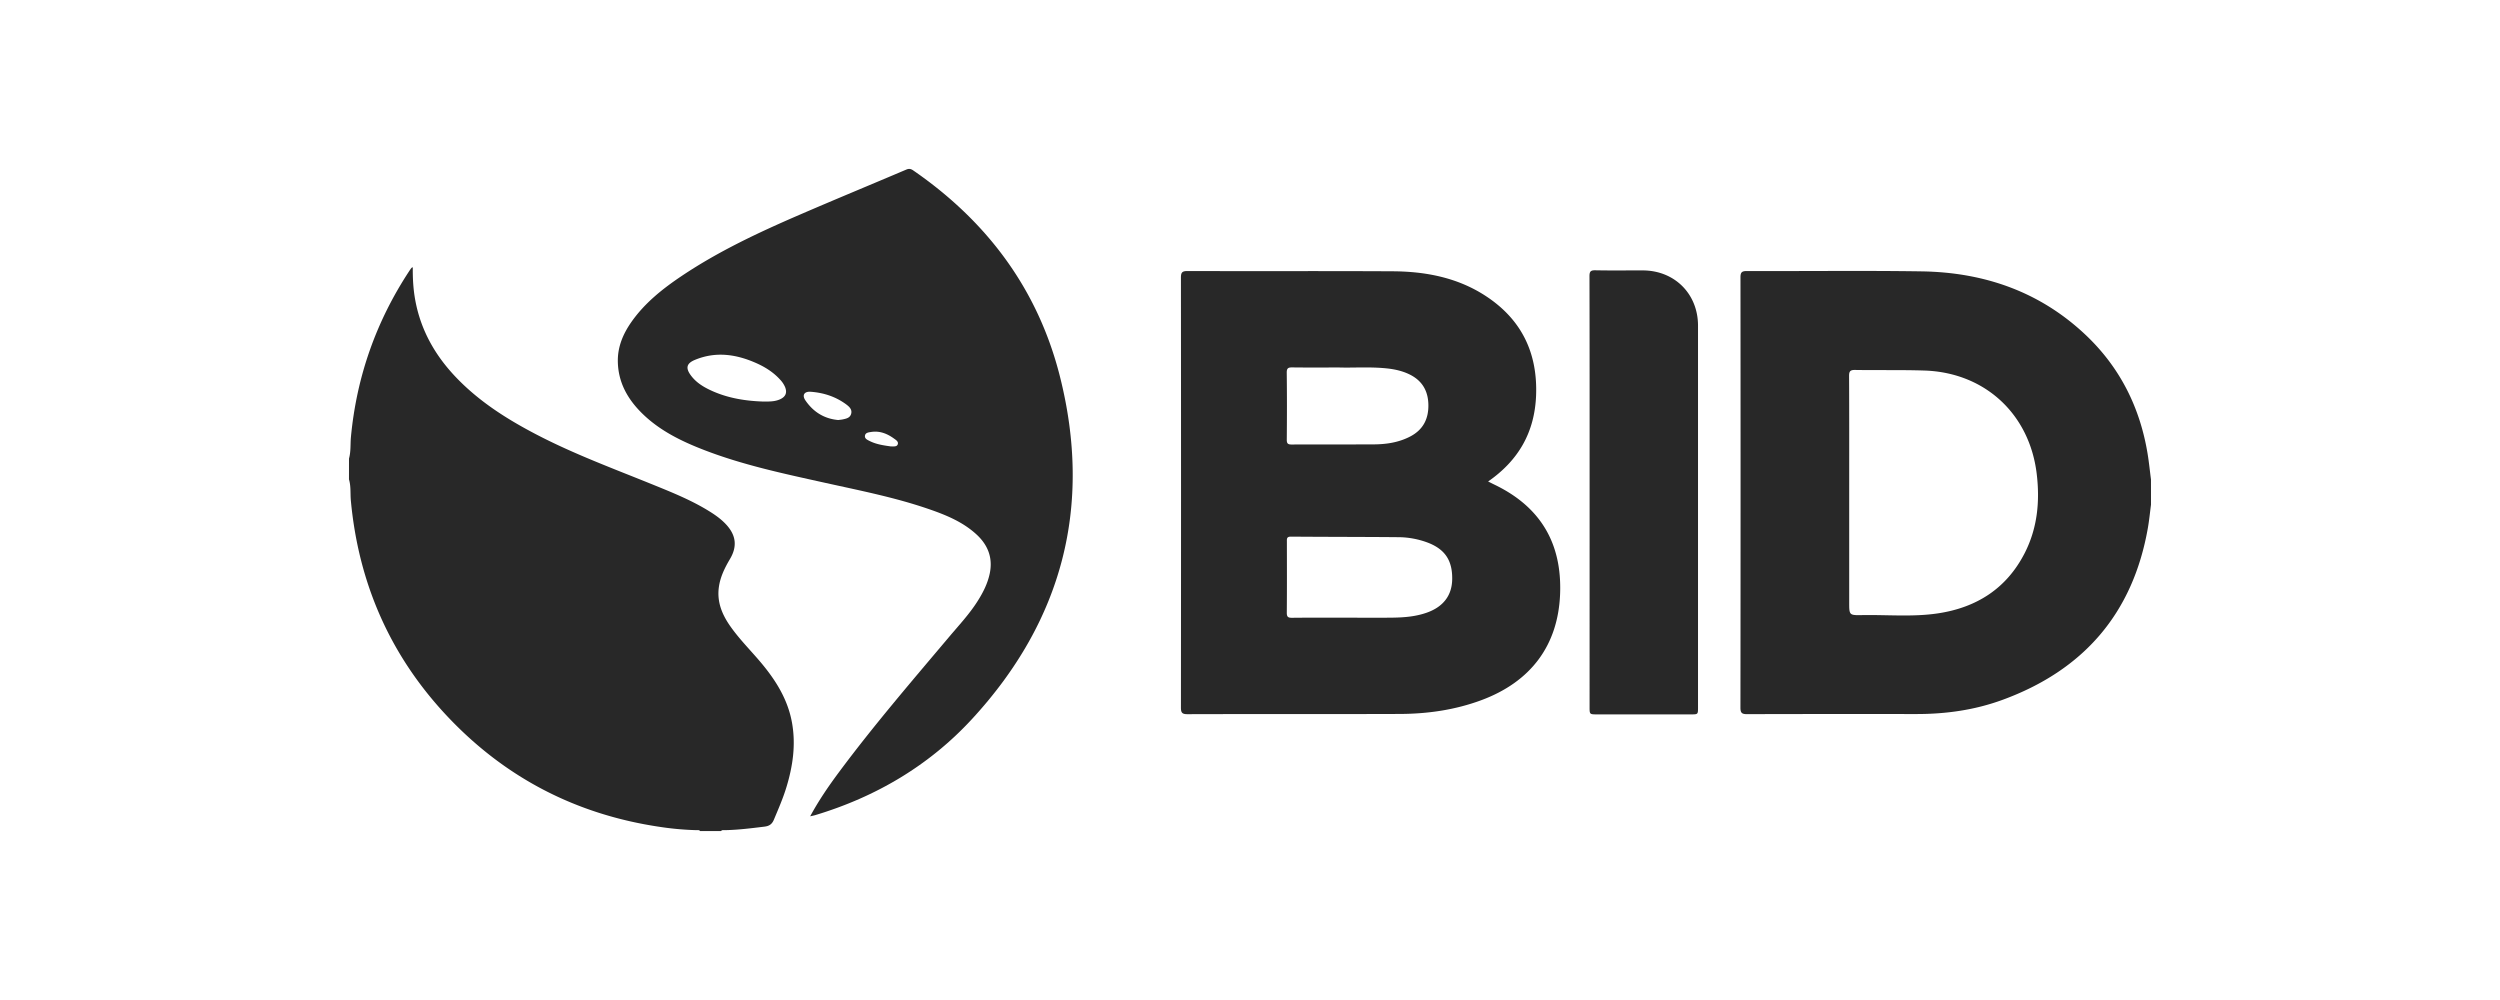
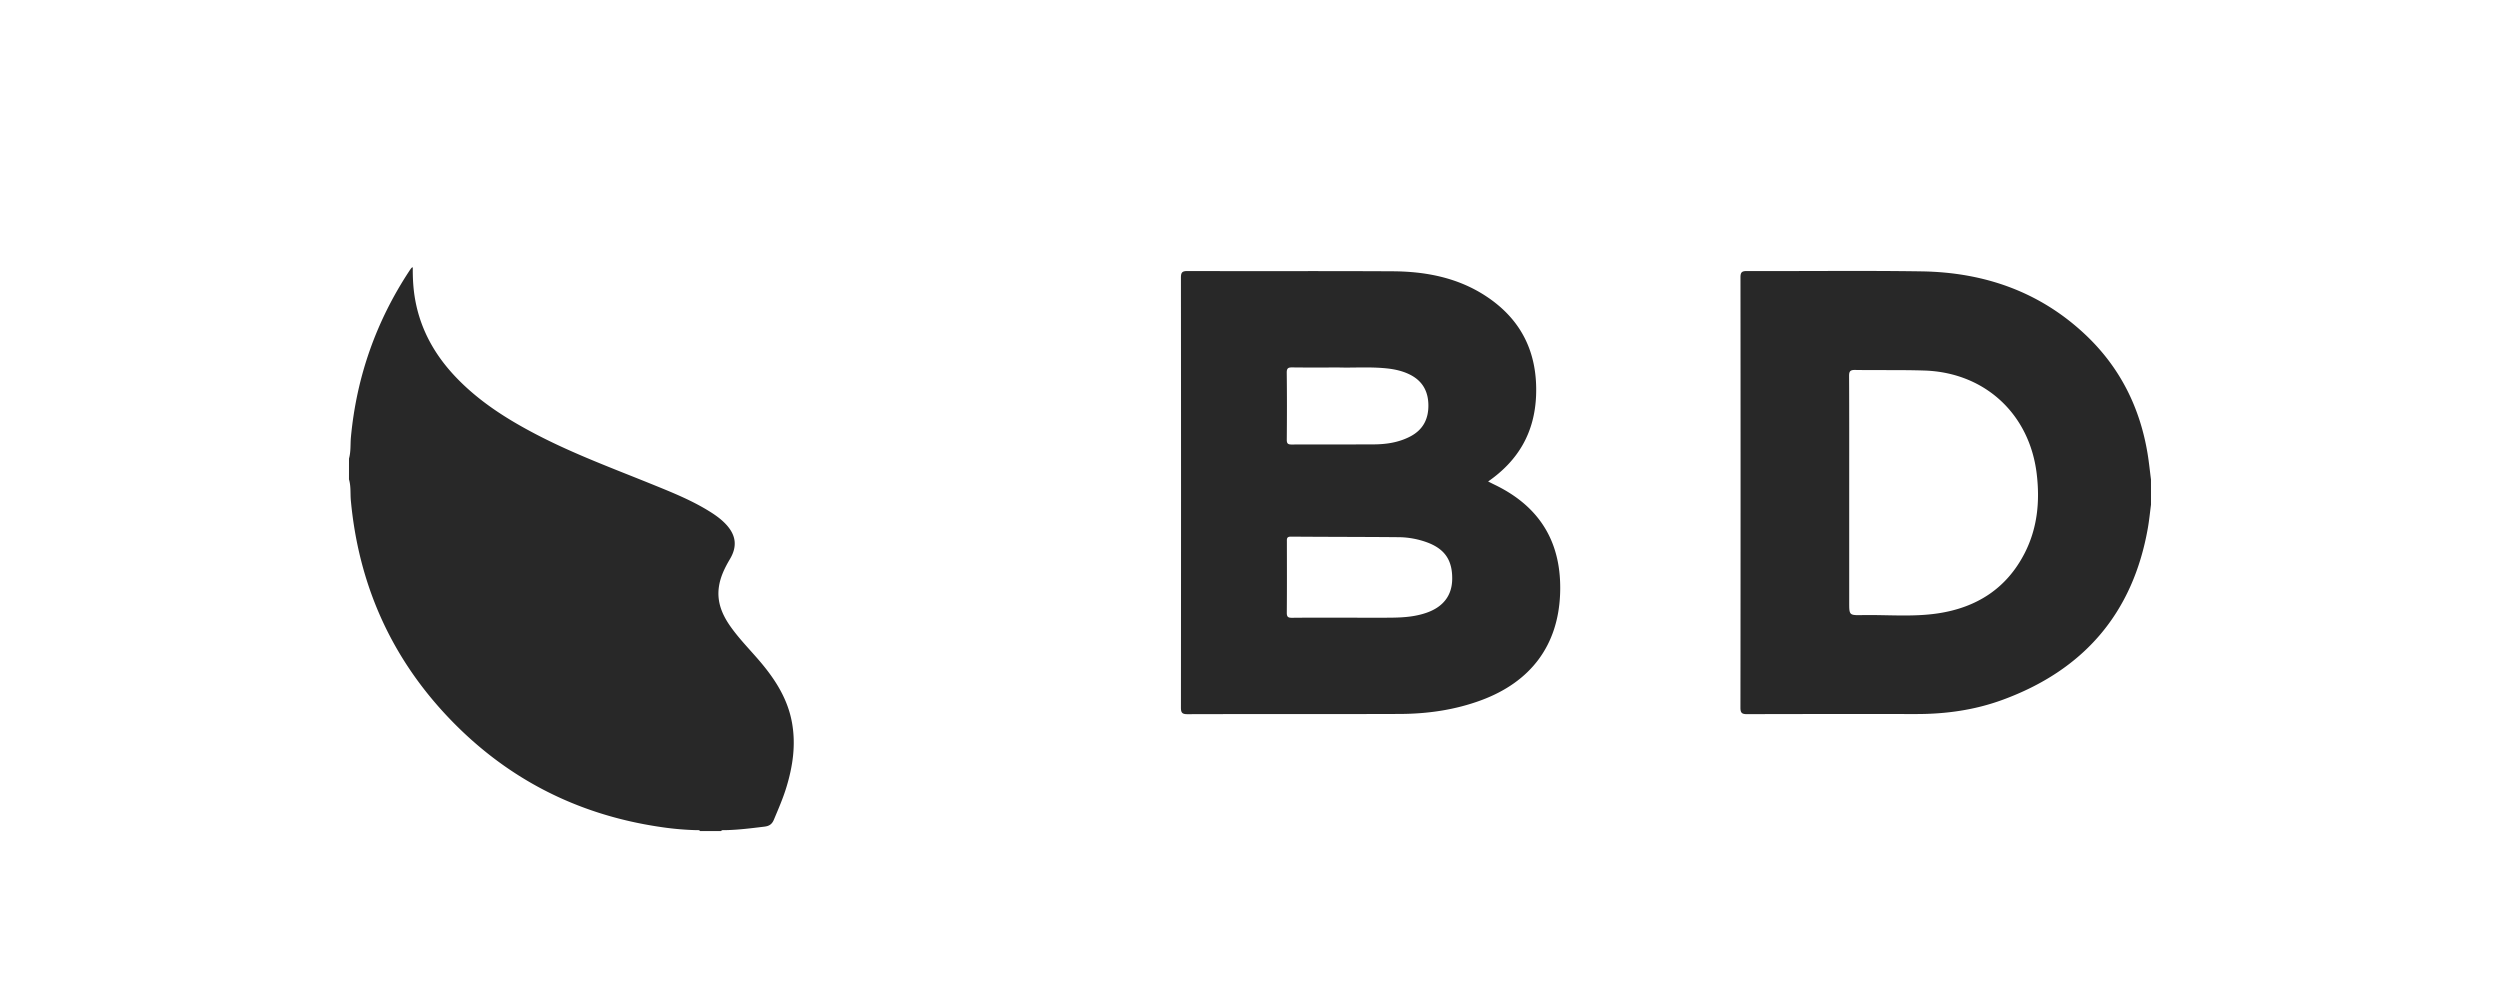
<svg xmlns="http://www.w3.org/2000/svg" xml:space="preserve" id="Layer_1" x="0" y="0" style="enable-background:new 0 0 200 80" version="1.1" viewBox="0 0 200 80">
  <style>.st0{display:none}.st1{fill-rule:evenodd;clip-rule:evenodd;fill:#e1251b}.st1,.st2,.st4{display:inline}.st2{fill:#273896;stroke:#273896;stroke-width:.094;stroke-miterlimit:10}.st4{fill:#231f20}.st16,.st6,.st7{display:inline;fill:#005ea5}.st16,.st7{fill:#009bdd}.st16{fill-rule:evenodd;clip-rule:evenodd;fill:#004679}.st17{fill:#282828}</style>
  <g id="sj5frW.tif">
    <path d="M27.92 36.682c.159-.566.101-1.151.155-1.726.455-4.829 2.021-9.262 4.69-13.311.048-.073.1-.145.154-.213.015-.019.045-.024.104-.054-.012.933.044 1.846.218 2.746.449 2.324 1.568 4.296 3.185 6.004 1.847 1.953 4.077 3.373 6.438 4.607 3.03 1.585 6.235 2.763 9.395 4.047 1.574.639 3.151 1.275 4.594 2.189.459.291.896.612 1.263 1.017.775.856.871 1.739.282 2.733-.42.71-.781 1.439-.892 2.27-.157 1.177.266 2.183.924 3.118.736 1.046 1.646 1.945 2.463 2.921 1.181 1.41 2.133 2.934 2.465 4.781.317 1.759.071 3.467-.442 5.153-.272.897-.647 1.755-1.009 2.618-.152.363-.382.503-.745.548-1.062.13-2.124.266-3.196.283-.098.002-.209-.029-.283.073H56.01c-.075-.1-.185-.071-.283-.073a23.413 23.413 0 0 1-2.932-.262c-6.695-.99-12.384-3.933-17.013-8.85-4.566-4.85-7.099-10.633-7.714-17.261-.052-.563.017-1.136-.15-1.688.002-.556.002-1.113.002-1.67zM172.08 40.375c-.082.619-.142 1.241-.249 1.856-1.202 6.861-5.165 11.404-11.674 13.773-2.195.799-4.485 1.12-6.822 1.119-4.519-.001-9.039-.006-13.558.009-.407.001-.543-.079-.542-.52.014-11.469.013-22.94.003-34.409 0-.386.077-.521.498-.519 4.665.016 9.333-.045 13.997.026 4.967.075 9.425 1.606 13.092 5.059 2.761 2.599 4.379 5.822 4.987 9.554.11.674.178 1.354.266 2.032.002.671.002 1.345.002 2.02zm-24.144-.978v8.788c0 1.026 0 1.042 1.028 1.023 2.022-.037 4.055.163 6.064-.138 3.087-.462 5.485-1.978 6.937-4.802 1.032-2.008 1.237-4.161.971-6.37-.576-4.792-4.16-8.097-8.98-8.255-1.846-.06-3.696-.017-5.543-.047-.389-.006-.488.1-.486.487.016 3.104.009 6.209.009 9.314zM119.049 38.518c.231.115.396.201.564.281 3.65 1.775 5.356 4.693 5.194 8.738-.164 4.075-2.318 7-6.306 8.479-2.1.779-4.288 1.092-6.515 1.1-5.664.021-11.329.001-16.992.018-.441.001-.52-.132-.52-.541.011-11.456.011-22.913 0-34.368 0-.407.077-.544.519-.542 5.473.017 10.947-.01 16.421.02 2.632.014 5.173.499 7.422 1.962 2.891 1.881 4.192 4.578 4.049 8.013-.125 2.899-1.392 5.146-3.836 6.84zm-11.155 10.897c1.188 0 2.376.013 3.565-.004.925-.014 1.843-.093 2.725-.413 1.287-.467 1.971-1.371 1.992-2.65.024-1.496-.563-2.39-1.914-2.922a6.805 6.805 0 0 0-2.451-.452c-2.846-.026-5.691-.02-8.536-.043-.355-.003-.324.186-.324.412.002 1.89.01 3.778-.007 5.668-.003.334.093.416.419.412 1.508-.016 3.02-.008 4.531-.008zm-.753-20.016c-1.401 0-2.574.01-3.748-.006-.322-.004-.458.048-.453.422.022 1.786.018 3.574.003 5.36-.003.314.093.388.395.386 2.186-.012 4.371.001 6.557-.01 1.02-.005 2.02-.156 2.936-.638 1.025-.539 1.468-1.416 1.439-2.562-.028-1.118-.524-1.926-1.534-2.411-.574-.275-1.189-.407-1.82-.471-1.332-.136-2.668-.035-3.775-.07z" class="st17" />
-     <path d="M64.813 65.305c.717-1.32 1.508-2.461 2.338-3.577 2.766-3.717 5.787-7.228 8.771-10.768.783-.93 1.618-1.818 2.273-2.849.443-.695.814-1.419.985-2.236.261-1.253-.149-2.282-1.066-3.124-1.093-1.003-2.437-1.552-3.815-2.027-2.721-.938-5.542-1.488-8.343-2.11-3.275-.727-6.56-1.419-9.698-2.641-1.771-.69-3.465-1.52-4.848-2.863-1.199-1.165-1.979-2.54-1.984-4.257-.003-1.137.425-2.143 1.064-3.063 1.073-1.542 2.517-2.688 4.059-3.722 2.97-1.99 6.195-3.495 9.465-4.907 2.822-1.22 5.665-2.392 8.494-3.596.223-.095.375-.053.558.074 5.901 4.068 9.961 9.499 11.72 16.448 2.624 10.37.223 19.575-7.031 27.441-3.426 3.714-7.671 6.214-12.519 7.677-.107.033-.219.053-.423.1zM61.06 32.124c.454 0 .911.014 1.34-.178.459-.206.591-.537.399-.997a2.031 2.031 0 0 0-.391-.579c-.552-.609-1.236-1.031-1.981-1.354-1.574-.685-3.179-.907-4.819-.232-.687.282-.781.652-.336 1.252.451.609 1.089.973 1.764 1.27 1.28.56 2.635.773 4.024.818zm6.004 1.478c.136-.019.253-.028.366-.052.273-.06.564-.117.658-.431.102-.339-.124-.565-.355-.74-.85-.641-1.831-.963-2.882-1.038-.514-.036-.7.276-.421.686.633.931 1.511 1.477 2.634 1.575zm4.215 2.113c.212-.006.457.038.536-.157.091-.227-.138-.36-.296-.474-.547-.396-1.145-.637-1.84-.525-.204.032-.446.055-.482.296-.036.243.199.336.377.427.541.273 1.136.352 1.705.433zM127.168 39.374c0-5.757.004-11.514-.01-17.271-.001-.391.097-.488.483-.48 1.261.026 2.523.007 3.785.01 2.544.007 4.415 1.879 4.415 4.419v30.542c0 .557-.001.557-.574.557h-7.484c-.617 0-.617 0-.617-.595.002-5.727.002-11.454.002-17.182z" class="st17" />
  </g>
</svg>